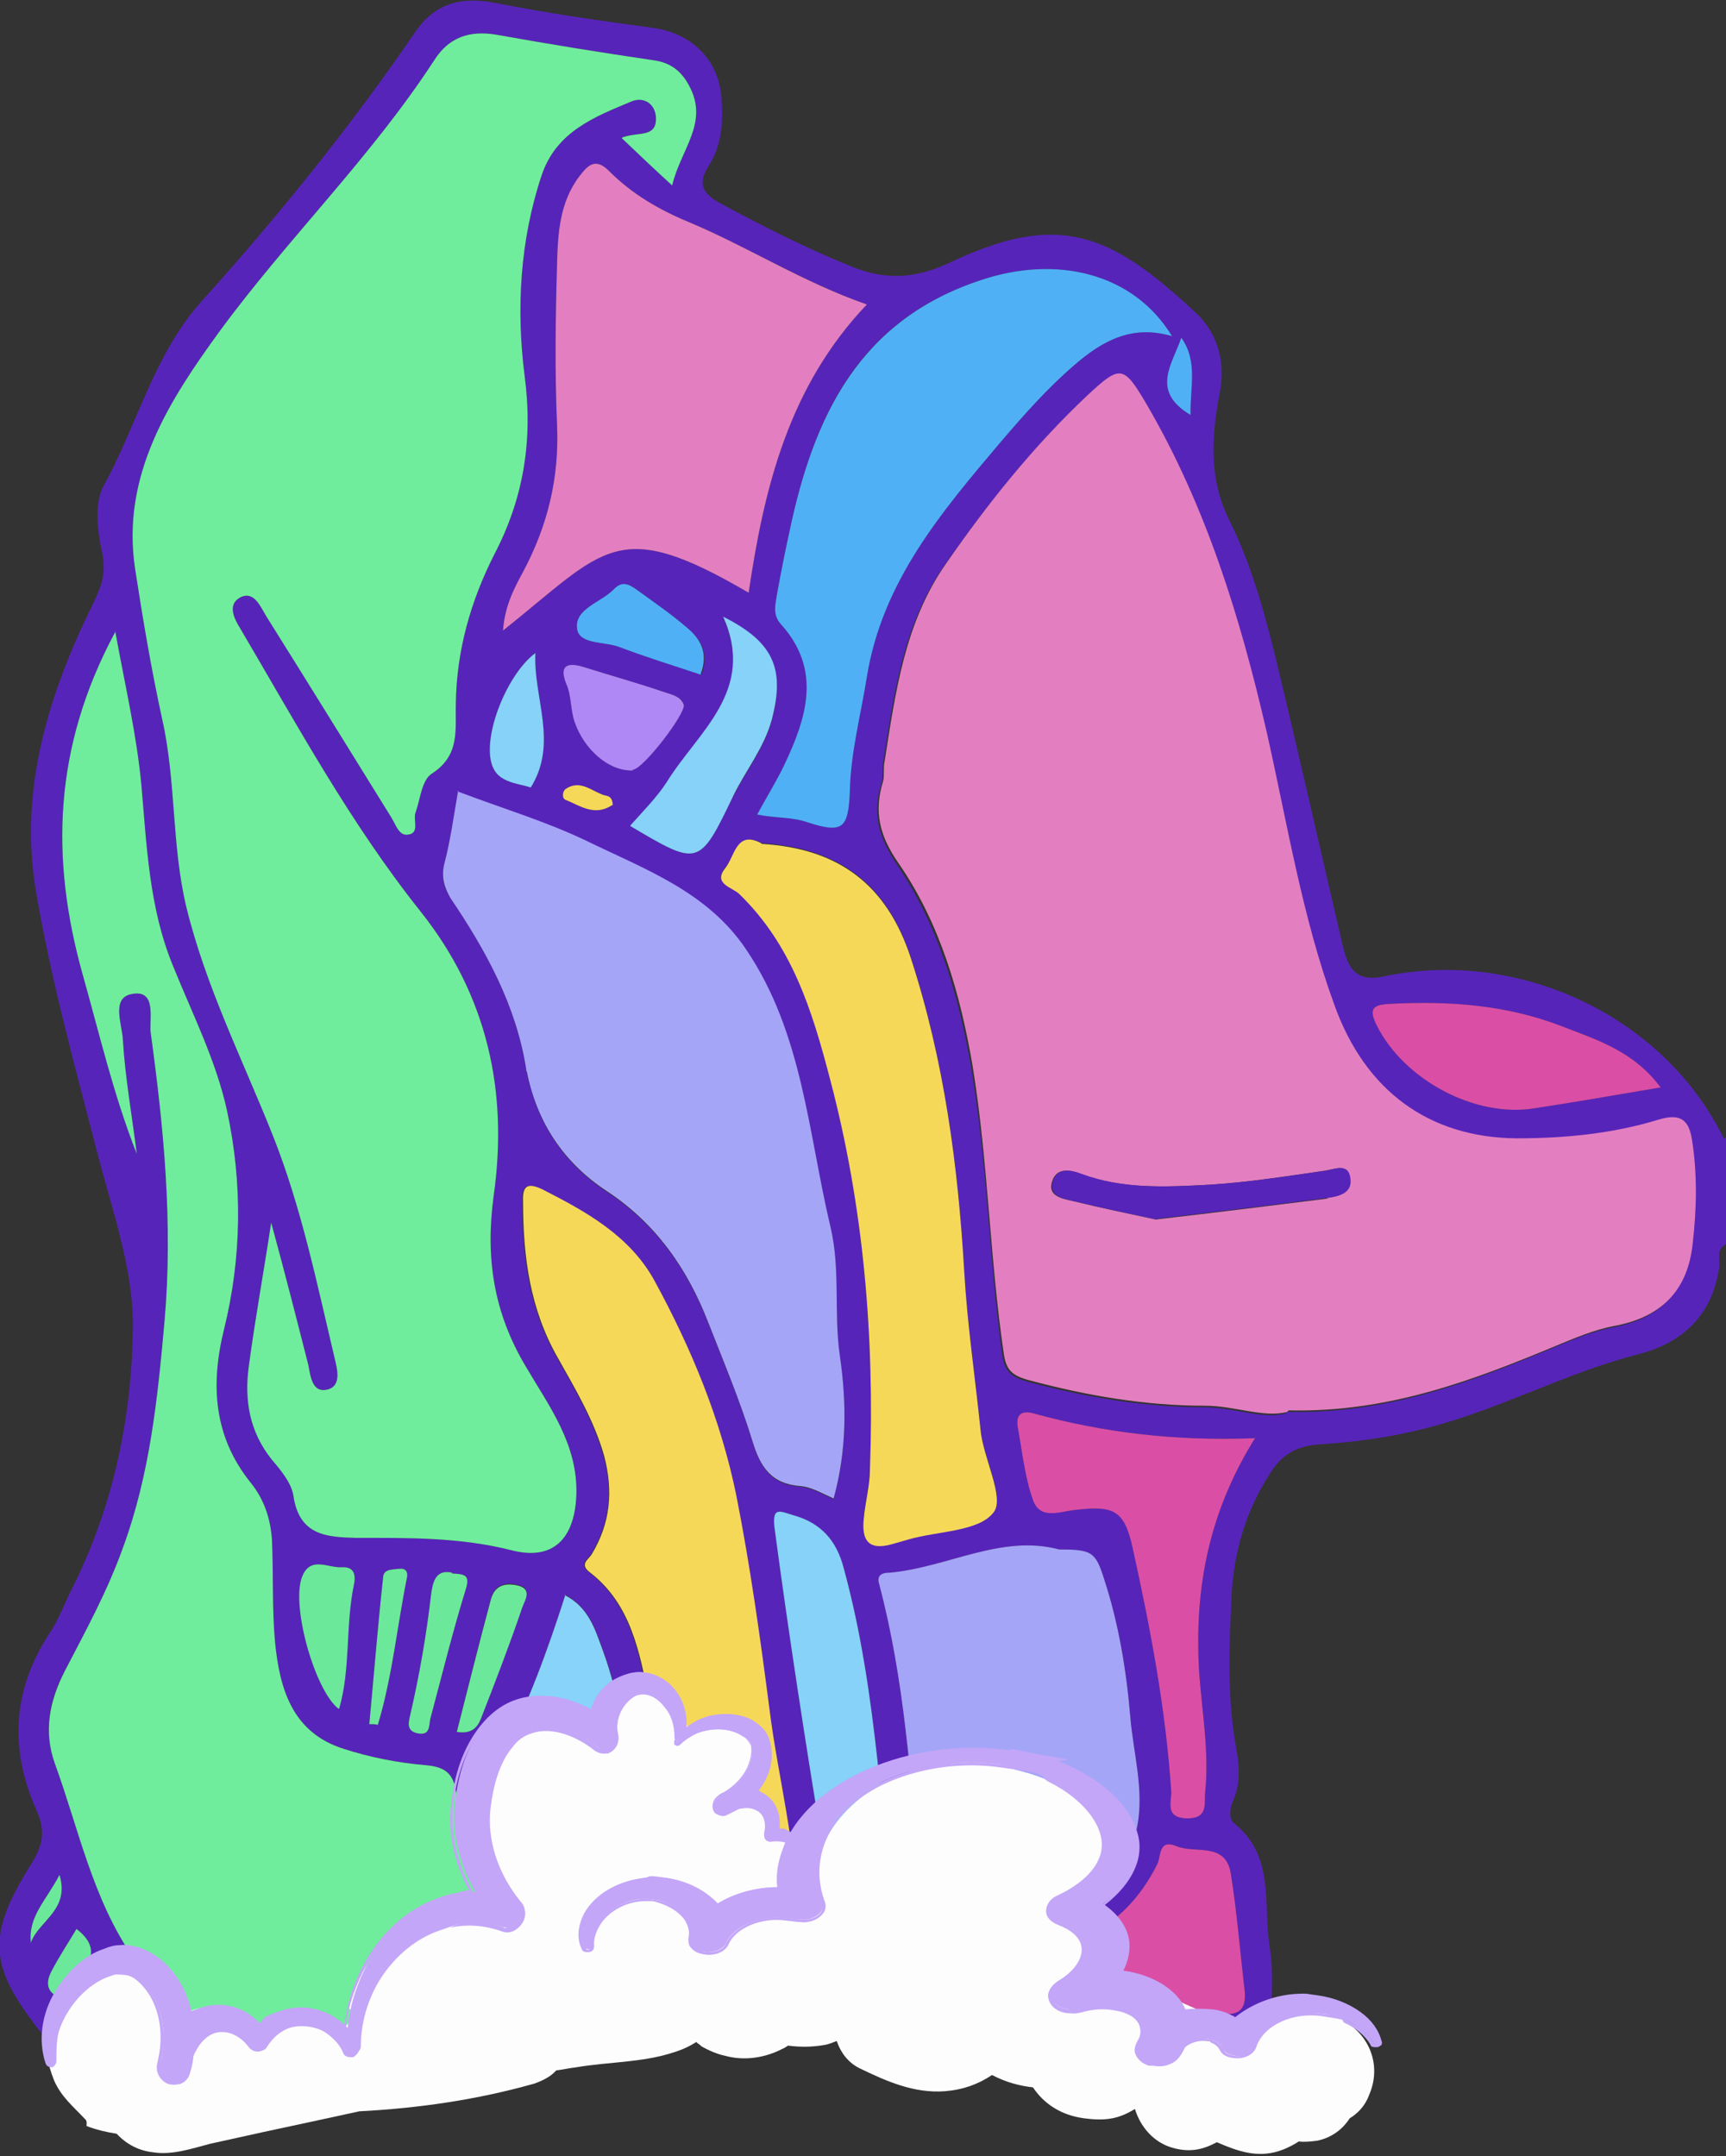
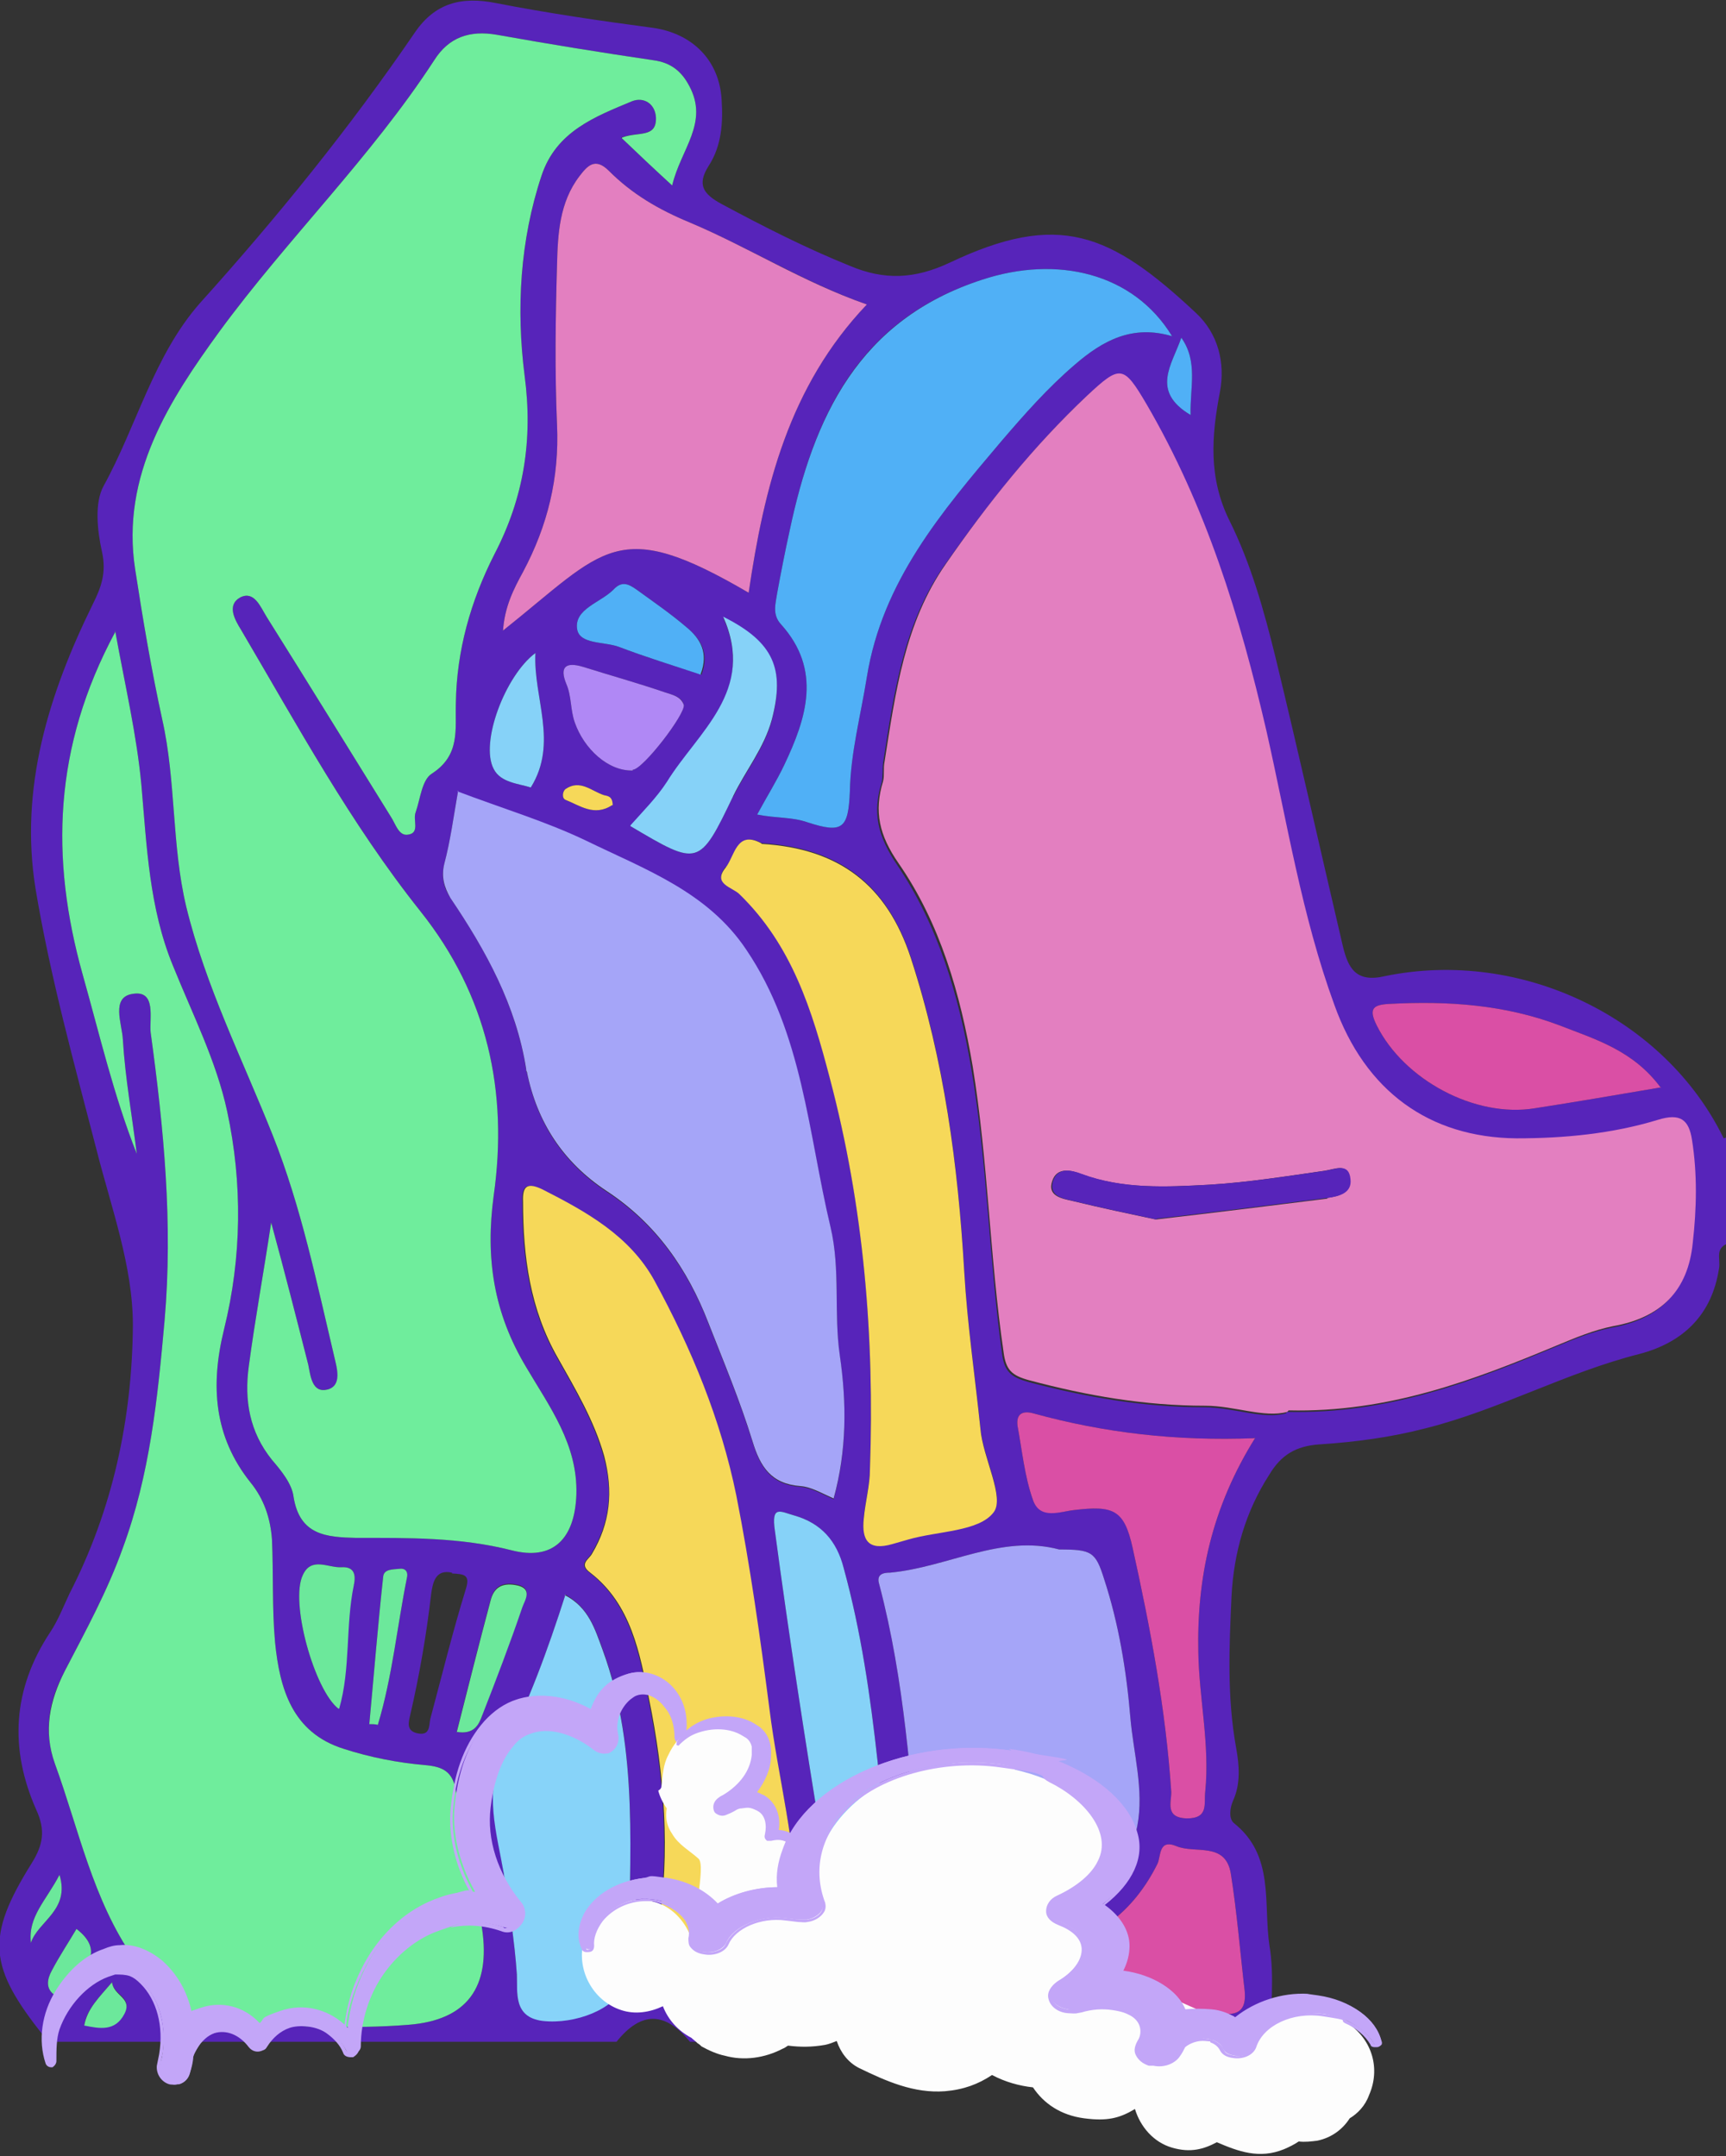
<svg xmlns="http://www.w3.org/2000/svg" xmlns:xlink="http://www.w3.org/1999/xlink" id="Layer_1" version="1.1" viewBox="0 0 223.4 279">
  <rect x="0" y="0" width="223.4" height="279" fill="#333333" stroke="none" />
  <defs>
    <style>
      .st0 {
        fill: #5724ba;
      }

      .st1 {
        fill: #e37fc0;
      }

      .st2 {
        fill: #da4fa5;
      }

      .st3 {
        fill: #b088f5;
      }

      .st4 {
        fill: #6ce89b;
      }

      .st5 {
        fill: #86d2f8;
      }

      .st6 {
        fill: #a5a5f8;
      }

      .st7 {
        fill: #6fed9c;
      }

      .st8 {
        fill: #50b0f6;
      }

      .st9 {
        fill: #f6d859;
      }

      .st10 {
        fill: #c3a6f8;
      }

      .st11 {
        fill: #87d3f9;
      }

      .st12 {
        fill: #fdfdfd;
      }
    </style>
  </defs>
  <a xlink:href="http://www.instagram.com/skeir.art" />
  <g>
    <g id="g2796">
      <g id="g2794">
        <path id="path6464" class="st0" d="M223.4,147.2c0,4.6,0,9.2,0,13.8-1.4.7-.7,2-.9,3.1-.9,6-4.6,9.6-10.3,11.1-9.5,2.4-18.1,7.2-27.6,9.6-4.6,1.2-9.2,1.8-13.8,2.1-3.1.2-5,1.4-6.5,3.9-3.1,4.8-4.6,10.1-4.9,15.7-.3,6.6-.6,13.1.6,19.7.4,2.2.6,4.6-.4,6.8-.4.9-.6,2.3.1,2.9,5.3,4.2,3.8,10.4,4.6,15.8.7,4.1.1,8.3.2,12.5h-30.3c.3-3.4-.6-6.8.8-10.1-1.1-.4-1.8,0-2.1.6-5.6,9.3-14.6,8.6-23.2,7.3-3.8-.6-6.6-.6-9.2,2.2h-11.2c-3.2-3.9-6.3-4-9.5,0H6.2c-.2-.2-.3-.5-.5-.7-7.2-9-7.6-12.8-1.6-22.4,1.5-2.4,1.8-4.3.6-6.9-3.5-7.9-3.1-15.6,1.8-23,1-1.5,1.7-3.3,2.5-5,5.6-10.9,8.1-22.6,8.2-34.7,0-7.7-2.8-15.2-4.7-22.7-2.9-11.2-6-22.4-7.9-33.8-2.1-13,1.7-25.2,7.4-36.8,1.1-2.2,1.8-4.1,1.2-6.8-.6-2.7-1-6.3.2-8.5,4.3-7.8,6.5-16.9,12.5-23.7,10-11.1,19.4-22.7,27.8-35,2.6-3.8,6-4.7,10.5-3.8,6.7,1.3,13.5,2.3,20.3,3.2,5,.7,8.6,4.1,8.9,9.3.2,3,0,6-1.7,8.6-1.5,2.4-.7,3.6,1.7,4.9,5.4,2.9,10.9,5.7,16.6,8,4.5,1.9,8.4,1.7,12.9-.4,14.1-6.7,20.8-3.9,31.9,6.5,2.9,2.7,3.8,6.5,3.1,10.2-1.1,5.7-1.5,11.1,1.2,16.6,2.8,5.6,4.5,11.7,6,17.8,3,12.4,5.8,24.9,8.7,37.3.7,2.9,1.7,4.8,5.5,3.9,17.6-3.6,36.2,5.4,43.8,21h0ZM166.6,182.7c13,.3,23.9-3.9,34.7-8.4,2.4-1,4.8-2,7.3-2.5,6.2-1.1,9.7-4.6,10.3-10.8.4-4.4.6-8.9-.1-13.3-.4-2.5-1.5-3.5-4.4-2.6-5.9,1.8-12.1,2.5-18.3,2.4-11.3-.1-19.6-6.2-23.6-17.3-4.1-11.5-6.1-23.6-8.8-35.5-3.3-14.7-7.8-29.1-15.5-42.2-2.9-5-3.4-5.1-7.7-1.1-6.9,6.5-12.8,14-18.3,21.8-5.3,7.6-6.5,16.6-7.9,25.5-.1.8,0,1.8-.2,2.6-1.2,3.9-.5,6.9,2,10.6,5.3,7.8,8,16.9,9.6,26.3,2.1,12.3,2.3,24.7,4,37,.3,2.3,1.2,3,3.3,3.6,7.5,2,15.1,3.3,22.8,3.3,3.9,0,7.6,1.6,10.6.8h0ZM80.5,17.9c2.3,2.2,4.1,3.9,6.5,6.1,1.1-4.7,4.8-8.1,2.2-12.9-1-1.9-2.4-3-4.6-3.3-6.8-1-13.6-2.1-20.3-3.3-3.5-.6-6.2.3-8.1,3.3-8.2,12.6-19,23.1-27.8,35.1-6.4,8.8-12.8,18.6-10.9,30.8,1,6.5,2.1,13,3.5,19.4,1.8,8,1.2,16.2,3.1,24.2,2.5,10.3,7.3,19.8,11.2,29.6,3.7,9.3,5.7,19.1,8,28.8.3,1.3,1.1,3.6-.9,4.1-2,.5-2.2-1.7-2.5-3.2-1.5-5.9-3-11.8-4.8-18.4-1,6.6-2.1,12.6-2.9,18.6-.6,4.4.1,8.5,3,12.1,1.2,1.4,2.6,3.1,2.8,4.8.8,5,4.3,5.2,8.1,5.3,6.7,0,13.4-.1,20.1,1.6,5.4,1.4,8.2-1.5,8.4-7.2.2-6.5-3.5-11.4-6.5-16.5-4.2-7-5.3-14.1-4.2-22.2,1.9-13.4-.8-25.9-9.5-36.8-9-11.3-15.9-24-23.2-36.4-.8-1.3-1.9-3.2-.1-4.2,1.8-.9,2.6,1.2,3.4,2.5,5.4,8.6,10.7,17.2,16.1,25.9.6.9,1,2.5,2.2,2.3,1.6-.2.6-1.9,1-2.9.6-1.7.8-4.2,2.1-5,3.7-2.4,3-5.7,3.1-9.1.1-6.8,1.9-13.2,5-19.3,3.8-7.3,5-14.8,3.9-23.1-1.1-8.6-.6-17.4,2.2-25.9,1.9-5.7,6.9-7.6,11.7-9.6,1.5-.6,3,.3,3.1,2.1.1,2.7-2.4,1.8-4.5,2.6h0ZM14.9,81.8c-8,14.9-8.4,29.3-4.2,44.3,2.2,7.8,4,15.6,7,23.2-.6-4.9-1.5-9.8-1.8-14.8-.1-2-1.6-5.5,1.3-5.9,3.1-.5,2.1,3.3,2.3,5,1.7,12.4,2.9,24.7,1.8,37.3-.9,10.1-1.9,19.9-5.4,29.4-2,5.6-4.8,10.7-7.5,15.9-2.1,3.9-2.8,7.8-1.3,12,3.1,8.5,4.9,17.6,10.2,25.2,3.3,4.7,7.2,8.3,13.2,8.5,7.5.2,15,.7,22.4.1,7.6-.6,10.6-4.9,9.5-12.4-.9-6-2.3-11.9-3.4-17.9-.4-2.4-1.6-3.1-4-3.3-3.5-.3-7.1-1-10.5-2.1-6.7-2.1-8.3-7.8-8.9-13.8-.4-4.4-.2-8.9-.4-13.3-.2-2.7-1-5.2-2.8-7.4-4.7-5.9-5.2-12.5-3.4-19.8,2.3-9.3,2.4-18.9.4-28.2-1.4-6.5-4.5-12.6-7-18.8-3.1-7.5-3.4-15.5-4.1-23.4-.6-6.5-2.1-12.8-3.4-20h0ZM59.3,102.3c-.6,3.4-1,6.5-1.8,9.5-.4,1.7-.1,3,.8,4.4,4.6,6.8,8.5,13.9,9.8,22.2,0,.1,0,.3.1.4,1.3,6.5,4.7,11.7,10.3,15.4,6.4,4.2,10.5,10.1,13.2,17.1,2,5.1,4.1,10.1,5.7,15.3,1,3.3,2.4,5.5,6.2,5.8,1.4.1,2.7.9,4.3,1.6,1.7-6.2,1.7-12.3.8-18.5-.8-5.5.1-11.1-1.2-16.6-2.9-12.2-3.6-25-10.9-35.9-5-7.5-13.1-10.4-20.7-14.1-5.2-2.5-10.9-4.2-16.7-6.4h0ZM103.1,247.7c0-9-2.4-17.7-3.6-26.5-1.2-9.3-2.5-18.6-4.3-27.7-2-9.8-5.8-19-10.6-27.8-3.2-5.8-8.8-8.9-14.5-11.8-1.9-.9-2.6-.5-2.5,1.6,0,7.1.9,13.9,4.5,20.2,2.3,4.1,4.7,8.1,6,12.7,1.3,4.6.8,8.7-1.6,12.7-.4.7-1.7,1.3-.2,2.4,5.3,4.1,6.4,10.4,7.6,16.3,2,9.8,2.8,19.8,1.2,29.9-.4,2.8-1.1,6,2.6,8.3,4,2.5,8.1,3.8,12.1,1.5,3.2-1.8,3.4-5.6,3.4-9.1v-2.6h0ZM65.1,81.6c13.3-10.6,14.7-14.9,31.8-4.9,2-13.6,5.2-26.7,15.3-37.3-8.2-2.9-15.3-7.4-22.9-10.6-4.1-1.7-7.5-3.7-10.5-6.7-1.8-1.8-2.8-.6-3.8.7-2.6,3.4-2.8,7.5-2.9,11.4-.2,6.9-.3,13.8,0,20.8.3,6.8-1.2,13-4.4,19-1.2,2.2-2.4,4.5-2.6,7.7h0ZM137.1,200.5c-7.5-2-14.4,2.3-21.9,3-.9,0-1.8.2-1.4,1.5,3.3,12.5,4.1,25.3,5.2,38.1.4,4.2,3.1,4.8,5.9,5.8,8.9,3.1,20.5-3.4,22.3-12.6.9-4.7-.5-9.4-.9-14.1-.5-6-1.5-12.1-3.4-17.9-1.1-3.5-1.6-3.8-5.8-3.8h0ZM93.9,112.2c-1.7,2.1.9,2.5,1.8,3.4,6.8,6.6,9.4,15,11.7,23.8,4.4,16.6,5.8,33.5,5.2,50.6,0,2.1-.6,4.2-.8,6.4-.3,2.8.6,4.2,3.7,3.3.7-.2,1.4-.4,2.1-.6,3.8-1.1,9.1-1,11-3.5,1.5-1.9-1.4-7.1-1.7-10.8-.7-6.8-1.7-13.5-2.1-20.4-.8-13.7-2.6-27.3-6.9-40.5-3.1-9.5-9.3-14.2-19.3-14.8-3.2-1.7-3.4,1.7-4.6,3.1h0ZM98,105.4c2.5.5,4.5.3,6.5,1,4.6,1.5,5.3.8,5.5-4,.1-5,1.4-9.8,2.2-14.8,2-12.4,9.7-21.4,17.4-30.5,3-3.5,6-6.9,9.5-9.9,3.7-3.2,7.5-5.2,12.6-3.7-5-8.2-14.9-10.5-24.6-7.3-16.1,5.2-21.8,17.8-24.9,32.5-.6,2.7-1.1,5.3-1.6,8-.2,1.4-.7,2.8.5,4.1,5.3,5.9,3.3,12.1.4,18.2-1,2.1-2.2,4-3.5,6.4h0ZM73.2,206.3c-2.3,7.2-4.8,14-8.1,20.5-2.5,5.1-.7,10.4.1,15.6.7,4.4,1.4,8.7,1.7,13.1.1,2.3-.5,5.5,3.3,5.9,4.3.5,9.4-1.6,10.4-4.4.4-1.1.8-2.2.8-3.3,0-13.5,1.4-27.2-3.4-40.3-1-2.7-1.8-5.4-4.9-7.1h0ZM162.4,186.1c-10.2.4-19.5-.7-28.6-3.2-1.4-.4-2.3,0-2.1,1.6.6,3.2.9,6.5,2,9.6.9,2.5,3.5,1.5,5.3,1.3,5.2-.6,6.5-.1,7.6,4.9,2.3,10.4,4.3,20.9,5,31.6,0,1.4-.8,3.3,2,3.4,2.9,0,2.2-1.9,2.4-3.5.6-6.1-.8-12-.9-18-.2-9.6,1.7-18.7,7.4-27.8h0ZM116.3,252.8c-2.3-16.5-2.6-33.5-7.1-49.9-1-3.5-2.9-5.8-6.4-6.8-1.8-.5-3-1.4-2.5,2,1.8,13.5,3.9,27,6.1,40.5.8,4.7,2,9.5.4,14.4-.4,1.2-1,3.2,1,4.1,2.5,1.2,5.4,1.5,7.9,1,1.3-.2,0-3.4.7-5.4h0ZM144.9,260.6c4.4-.9,8.9-.5,13.3,0,2.4.2,3.1-.8,2.9-3-.6-5.1-1-10.2-1.8-15.2-.7-4.1-4.6-2.5-7-3.5-2.4-1-2,1.3-2.5,2.3-1.5,3-3.5,5.6-6.2,7.6-.7.5-1.4,1-2.1,1.5-2.9,2.4-3.7,5.8-2.7,8.9.9,2.8,4.1.6,6.1,1.4h0ZM215,140.8c-3.6-4.9-8.5-6.3-13.1-8.1-7.1-2.7-14.5-3.2-22-2.8-2.2.1-2.8.6-1.7,2.8,3.5,7,12.7,12,20.5,10.7,5.2-.8,10.4-1.7,16.3-2.7h0ZM94.9,103.1c1.6-3.3,4-6.2,5-9.9,1.7-6.5.3-10-6.3-13.3,4.3,9.6-3.3,14.9-7.3,21.4-1.3,2.1-3.1,3.8-4.7,5.6,8.8,5.2,8.9,5.3,13.3-3.9h0ZM81.9,99.6c1.3,0,6.9-7.3,6.6-8.4-.3-1.1-1.5-1.3-2.4-1.6-3.5-1.2-7.1-2.2-10.6-3.3-2.3-.7-3.1,0-2.2,2.2.7,1.6.5,3.3,1.1,5,1.2,3.4,4.3,6.3,7.5,6.2h0ZM88.9,81.2c-2.1-1.8-4.3-3.3-6.5-4.9-1-.7-1.9-1.2-3,0-1.7,1.7-5.1,2.5-4.7,5.1.3,2,3.5,1.6,5.4,2.3,3.4,1.3,7,2.4,10.7,3.6,1-2.7,0-4.5-1.8-6ZM45.8,205.1c.3-1.4,0-2.4-1.6-2.3-1.7.1-3.9-1.4-5,1-1.7,3.5,1.5,14.9,4.6,17.3,1.5-5.2.8-10.7,1.9-16h0ZM68.7,101.9c3.6-5.8.3-11.6.6-17.4-3.9,2.9-7.2,11.6-5.4,15,.9,1.8,3.3,1.9,4.8,2.4h0ZM62.4,221.9c1.8-4.6,3.6-9.3,5.2-14,.3-.9,1.5-2.5-.9-2.9-1.8-.3-2.8.4-3.2,2-1.5,5.6-2.9,11.2-4.4,17.1,2.3.4,2.9-1,3.3-2.1h0ZM58.5,203.5c-2.2-.5-2.5,1.4-2.7,2.8-.6,5.2-1.5,10.4-2.7,15.6-.2.9-.6,2.1,1,2.4s1.4-1,1.6-1.9c1.5-5.6,2.9-11.3,4.6-16.8.6-1.9-.3-1.9-1.8-2h0ZM52.7,204c.1-.7-.3-1.1-1-1-.8.1-2,0-2.1,1-.7,6.4-1.2,12.7-1.8,19.1.4,0,.8,0,1.1.1,1.9-6.3,2.5-12.8,3.8-19.2ZM123.5,252.7c-2.5-1.2-3.1-.8-3.2,2,0,3.4,1,4.1,3.9,2.6,1.5-.8,3.1-1.4,4.4-3.3-1.9-.5-3.7-.7-5.2-1.4h0ZM9.9,249.6c-1,1.7-2.2,3.5-3.2,5.4-.6,1.1-.8,2.3.3,3.1,1.6,1.1,1.8-.7,2.4-1.4,1.9-2.2,4-4.4.5-7.1h0ZM152.9,43.7c-1.2,3.5-4,6.9,1.2,10-.1-3.5,1-6.9-1.2-10ZM14.5,256.5c-1.7,2-3.2,3.4-3.6,5.5,2,.4,4,.8,5.2-1.5,1.1-2.1-1.4-2.3-1.6-4h0ZM78.2,102.9c-1.6-.5-3.1-2.1-5-.8-.4.3-.5,1.2,0,1.4,1.8.7,3.7,2.2,6,.7,0-1.2-.7-1.2-1.1-1.3h0ZM7.7,242.6c-1.7,3.3-4.1,5.4-3.7,8.8.9-2.8,5.1-4.2,3.7-8.8Z" />
        <path id="path6466" class="st1" d="M166.6,182.7c-3,.8-6.8-.8-10.6-.8-7.8,0-15.3-1.3-22.8-3.3-2.2-.6-3-1.3-3.3-3.6-1.8-12.3-2-24.7-4-37-1.6-9.4-4.2-18.5-9.6-26.3-2.5-3.6-3.2-6.7-2-10.6.2-.8,0-1.7.2-2.6,1.4-8.9,2.6-17.9,7.9-25.5,5.4-7.8,11.3-15.2,18.3-21.8,4.3-4,4.7-4,7.7,1.1,7.7,13.2,12.1,27.5,15.5,42.2,2.7,11.9,4.6,24,8.8,35.5,4,11.2,12.3,17.2,23.6,17.3,6.2,0,12.4-.6,18.3-2.4,2.9-.9,4,0,4.4,2.6.7,4.4.6,8.9.1,13.3-.6,6.2-4.1,9.7-10.3,10.8-2.5.5-4.9,1.5-7.3,2.5-10.8,4.5-21.8,8.7-34.7,8.4h0ZM171.8,155c1.4-.2,3.1-.6,2.9-2.4-.2-2.2-1.9-1.3-3.3-1.1-4.9.7-9.9,1.5-14.9,1.8-5.6.3-11.2.6-16.6-1.4-1.3-.5-3.1-.9-3.7.9-.7,2,1.3,2.3,2.6,2.6,3.7.9,7.5,1.7,10.8,2.4,7.8-.9,15-1.8,22.2-2.7h0Z" />
        <path id="path6468" class="st7" d="M80.5,17.9c2.3,2.2,4.1,3.9,6.5,6.1,1.1-4.7,4.8-8.1,2.2-12.9-1-1.9-2.4-3-4.6-3.3-6.8-1-13.6-2.1-20.3-3.3-3.5-.6-6.2.3-8.1,3.3-8.2,12.6-19,23.1-27.8,35.1-6.4,8.8-12.8,18.6-10.9,30.8,1,6.5,2.1,13,3.5,19.4,1.8,8,1.2,16.2,3.1,24.2,2.5,10.3,7.3,19.8,11.2,29.6,3.7,9.3,5.7,19.1,8,28.8.3,1.3,1,3.6-.9,4.1-2,.5-2.2-1.7-2.5-3.2-1.5-5.9-3-11.8-4.8-18.4-1,6.6-2.1,12.6-2.9,18.6-.6,4.4.1,8.5,3,12.1,1.2,1.4,2.6,3.1,2.8,4.8.8,5,4.3,5.2,8.1,5.3,6.7,0,13.4-.1,20.1,1.6,5.4,1.4,8.2-1.5,8.4-7.2.2-6.5-3.5-11.4-6.5-16.5-4.2-7-5.3-14.1-4.2-22.2,1.9-13.4-.8-25.9-9.5-36.8-9-11.3-15.9-24-23.2-36.4-.8-1.3-1.9-3.2-.1-4.2,1.8-.9,2.6,1.2,3.4,2.5,5.4,8.6,10.7,17.2,16.1,25.9.6.9,1,2.5,2.2,2.3,1.6-.2.6-1.9,1-2.9.6-1.7.8-4.2,2.1-5,3.7-2.4,3-5.7,3.1-9.1.1-6.8,1.9-13.2,5-19.3,3.8-7.3,5-14.8,3.9-23.1-1.1-8.6-.6-17.5,2.2-25.9,1.9-5.7,6.9-7.6,11.7-9.6,1.5-.6,3,.3,3.1,2.1.1,2.7-2.3,1.8-4.4,2.6h0Z" />
        <path id="path6470" class="st7" d="M14.9,81.8c-8,14.9-8.4,29.3-4.2,44.3,2.2,7.8,4,15.6,7,23.2-.6-4.9-1.5-9.8-1.8-14.8-.1-2-1.6-5.5,1.3-5.9,3.1-.5,2.1,3.3,2.3,5,1.7,12.4,2.9,24.7,1.8,37.3-.9,10.1-1.9,19.9-5.4,29.4-2,5.6-4.8,10.7-7.5,15.9-2,3.9-2.8,7.8-1.3,12,3.1,8.5,4.9,17.6,10.2,25.2,3.3,4.7,7.2,8.3,13.2,8.5,7.5.2,15,.7,22.4.1,7.6-.6,10.6-4.9,9.5-12.4-.9-6-2.3-11.9-3.4-17.9-.4-2.4-1.6-3.1-4-3.3-3.5-.3-7.1-1-10.5-2.1-6.7-2.1-8.3-7.8-8.9-13.8-.4-4.4-.2-8.9-.4-13.3-.2-2.7-1-5.2-2.8-7.4-4.7-5.9-5.2-12.5-3.4-19.8,2.3-9.3,2.4-18.9.4-28.2-1.4-6.5-4.5-12.6-7-18.8-3.1-7.5-3.4-15.5-4.1-23.4-.6-6.5-2.1-12.8-3.4-20h0Z" />
        <path id="path6472" class="st6" d="M59.3,102.3c-.6,3.4-1,6.5-1.8,9.5-.4,1.7,0,3,.8,4.4,4.6,6.8,8.5,13.9,9.8,22.1,0,.1,0,.3.1.4,1.3,6.5,4.7,11.7,10.3,15.4,6.4,4.2,10.5,10.1,13.2,17.1,2,5.1,4.1,10.1,5.7,15.3,1,3.3,2.4,5.5,6.2,5.8,1.4.1,2.7.9,4.3,1.6,1.7-6.2,1.7-12.3.8-18.5-.8-5.5.1-11.1-1.2-16.6-2.9-12.2-3.6-25.1-10.9-35.9-5-7.5-13.1-10.4-20.7-14.1-5.2-2.5-10.9-4.2-16.7-6.4h0Z" />
        <path id="path6474" class="st9" d="M103.1,247.7c0-9-2.4-17.7-3.5-26.5-1.2-9.3-2.5-18.6-4.3-27.7-2-9.8-5.8-19-10.6-27.8-3.2-5.8-8.8-8.9-14.5-11.8-1.9-.9-2.6-.5-2.5,1.6,0,7.1.9,13.9,4.5,20.2,2.3,4.1,4.7,8.1,6,12.7,1.2,4.6.8,8.7-1.6,12.7-.4.7-1.7,1.3-.2,2.4,5.3,4.1,6.4,10.4,7.6,16.3,2,9.8,2.8,19.8,1.2,29.9-.4,2.8-1.1,6,2.6,8.3,4,2.5,8.1,3.8,12.1,1.5,3.2-1.8,3.4-5.6,3.4-9.1,0-.9,0-1.7,0-2.6h0Z" />
        <path id="path6476" class="st1" d="M65.1,81.6c13.3-10.6,14.7-14.9,31.8-4.9,2-13.6,5.2-26.7,15.3-37.3-8.3-2.9-15.3-7.4-22.9-10.6-4.1-1.7-7.5-3.7-10.5-6.7-1.8-1.8-2.8-.6-3.8.7-2.6,3.4-2.8,7.5-2.9,11.4-.2,6.9-.3,13.8,0,20.8.3,6.8-1.2,13-4.4,19-1.2,2.2-2.4,4.5-2.6,7.7h0Z" />
        <path id="path6478" class="st6" d="M137.1,200.5c-7.5-2-14.4,2.3-21.9,3-.9,0-1.8.2-1.4,1.5,3.3,12.5,4.1,25.3,5.2,38.1.4,4.2,3.1,4.8,5.9,5.8,8.9,3.1,20.5-3.4,22.3-12.6.9-4.7-.5-9.4-.9-14.1-.5-6-1.5-12.1-3.4-17.9-1.1-3.5-1.6-3.8-5.8-3.8h0Z" />
        <path id="path6480" class="st9" d="M98.5,109.1c-3.2-1.7-3.4,1.7-4.6,3.2-1.7,2.1.9,2.5,1.8,3.4,6.8,6.6,9.4,15,11.7,23.8,4.4,16.6,5.8,33.5,5.2,50.6,0,2.1-.6,4.2-.8,6.4-.3,2.8.6,4.2,3.7,3.3.7-.2,1.4-.4,2.1-.6,3.8-1.1,9.1-1,11-3.5,1.5-1.9-1.4-7.1-1.7-10.8-.7-6.8-1.7-13.5-2.1-20.4-.8-13.7-2.6-27.3-6.9-40.5-3.1-9.5-9.3-14.2-19.3-14.8h0Z" />
        <path id="path6482" class="st8" d="M98,105.4c2.5.5,4.5.3,6.5,1,4.6,1.5,5.3.8,5.5-4,.1-5,1.4-9.8,2.2-14.8,2-12.4,9.7-21.4,17.4-30.5,3-3.5,6-6.9,9.5-9.9,3.7-3.2,7.5-5.2,12.6-3.7-5-8.2-14.9-10.5-24.6-7.3-16,5.2-21.8,17.8-24.9,32.5-.6,2.7-1.1,5.3-1.6,8-.2,1.4-.7,2.8.5,4.1,5.3,5.9,3.3,12.1.4,18.2-1,2.1-2.2,4-3.5,6.4h0Z" />
        <path id="path6484" class="st11" d="M73.2,206.3c-2.3,7.2-4.8,14-8.1,20.5-2.5,5.1-.8,10.4.1,15.6.7,4.4,1.4,8.7,1.7,13.1.1,2.3-.5,5.5,3.3,6,4.3.5,9.4-1.6,10.4-4.4.4-1.1.8-2.2.8-3.3,0-13.5,1.4-27.2-3.4-40.3-1-2.7-1.8-5.5-4.9-7.1h0Z" />
        <path id="path6486" class="st2" d="M162.4,186.1c-10.2.4-19.5-.7-28.6-3.2-1.4-.4-2.3,0-2.1,1.6.6,3.2.9,6.5,2,9.6.9,2.6,3.5,1.5,5.3,1.3,5.1-.6,6.5-.1,7.6,4.9,2.3,10.4,4.3,20.9,5,31.6,0,1.4-.8,3.3,2,3.4,2.9,0,2.2-1.9,2.4-3.5.6-6.1-.8-12-.9-18-.2-9.6,1.7-18.7,7.4-27.8h0Z" />
        <path id="path6488" class="st5" d="M116.3,252.8c-2.3-16.5-2.6-33.5-7.1-49.9-.9-3.5-2.9-5.8-6.4-6.8-1.8-.5-3-1.4-2.5,2,1.8,13.5,3.9,27,6.1,40.5.8,4.7,2,9.5.4,14.4-.4,1.2-1,3.2,1,4.1,2.5,1.2,5.4,1.5,7.9,1,1.3-.2,0-3.4.7-5.4h0Z" />
        <path id="path6490" class="st2" d="M144.9,260.6c4.4-.9,8.9-.5,13.3,0,2.4.2,3.1-.8,2.9-3-.6-5.1-1-10.2-1.8-15.2-.7-4.1-4.6-2.5-7-3.5-2.4-1-2,1.3-2.5,2.3-1.5,3-3.5,5.6-6.2,7.6-.7.5-1.4,1-2.1,1.5-2.9,2.4-3.7,5.8-2.7,8.9.9,2.8,4.1.6,6.1,1.4h0Z" />
        <path id="path6492" class="st2" d="M215,140.8c-3.6-4.9-8.5-6.3-13.1-8.1-7.1-2.7-14.5-3.2-22-2.8-2.2.1-2.8.6-1.7,2.8,3.5,7,12.7,12,20.5,10.7,5.2-.8,10.4-1.7,16.3-2.7h0Z" />
        <path id="path6494" class="st5" d="M81.6,106.9c8.8,5.2,8.9,5.3,13.3-3.9,1.6-3.3,4-6.2,5-9.9,1.7-6.5.3-10-6.3-13.3,4.3,9.6-3.3,14.9-7.3,21.4-1.3,2-3.1,3.8-4.7,5.6h0Z" />
        <path id="path6496" class="st3" d="M81.9,99.6c1.3,0,6.9-7.3,6.6-8.4-.4-1.1-1.5-1.3-2.4-1.6-3.5-1.2-7.1-2.2-10.6-3.3-2.3-.7-3.1,0-2.2,2.2.7,1.6.5,3.3,1.1,5,1.2,3.4,4.3,6.3,7.5,6.2h0Z" />
        <path id="path6498" class="st8" d="M90.7,87.2c1-2.7,0-4.5-1.8-6-2.1-1.8-4.3-3.3-6.5-4.9-1-.7-1.9-1.2-3,0-1.7,1.7-5.1,2.5-4.7,5.1.3,2,3.5,1.6,5.4,2.3,3.4,1.3,7,2.4,10.6,3.6Z" />
        <path id="path6500" class="st4" d="M43.9,221.1c1.5-5.2.8-10.7,1.9-16,.3-1.4,0-2.4-1.6-2.3-1.7.1-3.9-1.4-5,1-1.7,3.5,1.5,14.9,4.6,17.3h0Z" />
        <path id="path6502" class="st5" d="M68.7,101.9c3.6-5.8.3-11.6.6-17.4-3.9,2.9-7.2,11.6-5.4,15,.9,1.8,3.3,1.9,4.8,2.4h0Z" />
        <path id="path6504" class="st4" d="M59.1,224.1c2.3.4,2.9-1,3.3-2.1,1.8-4.6,3.6-9.3,5.2-14,.3-.9,1.5-2.5-.9-2.9-1.8-.3-2.8.4-3.2,2-1.5,5.6-2.9,11.2-4.4,17.1h0Z" />
-         <path id="path6506" class="st4" d="M58.5,203.5c-2.2-.5-2.5,1.4-2.7,2.8-.6,5.2-1.5,10.4-2.7,15.6-.2.9-.6,2.1,1,2.4s1.4-1,1.6-1.9c1.5-5.6,2.9-11.3,4.6-16.8.6-1.9-.3-1.9-1.8-2h0Z" />
        <path id="path6508" class="st4" d="M48.9,223.2c1.9-6.3,2.5-12.8,3.8-19.2.1-.7-.3-1.1-1-1-.8.1-2,0-2.1,1-.7,6.4-1.2,12.7-1.8,19.1.4,0,.8,0,1.1.1Z" />
        <path id="path6510" class="st9" d="M128.6,254.1c-1.9-.5-3.7-.7-5.2-1.4-2.5-1.2-3.1-.8-3.2,2,0,3.4,1,4.1,3.9,2.6,1.5-.8,3.1-1.4,4.4-3.3h0Z" />
        <path id="path6512" class="st4" d="M9.9,249.6c-1,1.7-2.2,3.5-3.2,5.4-.6,1.1-.8,2.3.3,3.1,1.6,1.1,1.8-.7,2.4-1.4,1.9-2.2,4-4.4.5-7.1h0Z" />
        <path id="path6514" class="st8" d="M154.1,53.7c-.1-3.5,1-6.9-1.2-10-1.2,3.5-4,6.9,1.2,10Z" />
        <path id="path6516" class="st4" d="M14.5,256.5c-1.7,2-3.2,3.4-3.6,5.6,2,.4,4,.8,5.2-1.5,1.1-2.1-1.4-2.3-1.6-4.1h0Z" />
        <path id="path6518" class="st9" d="M79.3,104.2c0-1.2-.7-1.2-1.1-1.3-1.6-.5-3.1-2.1-5-.8-.4.3-.5,1.2,0,1.4,1.8.7,3.7,2.2,6,.7h0Z" />
        <path id="path6520" class="st4" d="M4,251.4c.9-2.8,5.1-4.2,3.7-8.8-1.7,3.3-4.1,5.4-3.7,8.8Z" />
        <path id="path6522" class="st0" d="M149.7,157.7c7.8-.9,15-1.8,22.2-2.7,1.4-.2,3.1-.6,2.9-2.4-.2-2.2-1.9-1.3-3.3-1.1-4.9.7-9.9,1.5-14.9,1.8-5.6.3-11.2.6-16.6-1.4-1.3-.5-3.1-.9-3.7.9-.6,2,1.3,2.3,2.6,2.6,3.7.9,7.5,1.7,10.8,2.4h0Z" />
      </g>
    </g>
    <g>
      <g id="cloudcover1">
-         <path id="path124" class="st12" d="M95,254.3c-.5-10.6-2.5-21.1-6.1-31.1-1.2-3.4-4.7-5.6-8.3-4.6-2.2.7-4.1,2.7-4.7,4.9-.5-.2-.9-.4-1.4-.6-3.4-1-6.6,0-9.5,1.8-3.2,1.9-3.8,5.9-2.2,9.1l.2.6c0,.1,0,.3,0,.6,0,.8,0,1.6,0,2.4,0,2.4.4,4.8,1.1,7.1l.7,1.9c-4.2.1-8.4.8-12.3,3.2-3.3,2.1-6.1,5.3-7.2,9.1,0,.4-.2.7-.2,1.1.3.2.5.6.3,1,0,.4-.2.9-.4,1.1-.3.5-1,.5-1.5.2-.3-.2-.5-.5-.8-.9s-.5-.3-.8-.3c-.3,0-.6-.3-.7-.7-.4,0-.8.1-1.2.2-.4.1-.8.3-1.2.3-.7.2-1.3.6-1.9.9l-.9.3c0,0-.7,0-.9,0h-.2s0,0-.2,0h0c-.1.3-.4.6-.9.6-.8,0-1.1-.8-.9-1.3-.9-.5-1.8-1-2.9-1.3-2.7-.7-5.1,0-7.4,1.2,1-5.3-5.2-9.6-10.2-6.9-3.2,1.7-5.7,4.9-6.8,8.3v.4c.2,2.2.6,4.3,1.4,6.3.9,2.1,2.5,3.4,4,5,.3.2.2.7.2.9,1.3.5,2.6.8,3.9,1,1.3,1.4,2.9,2.2,4.7,2.4,2.5.4,5.1-.5,7.4-1.1,2.2-.5,4.6-1,6.8-1.5,4.2-.9,8.4-1.8,12.5-2.7,7.7-.4,15.3-1.5,22.7-3.6,1.1-.4,2.1-.9,2.8-1.7.9-.1,1.7-.3,2.6-.4,4.1-.7,8.5-.6,12.5-1.9,5.7-1.7,7.9-6.4,7.6-12.1v.2h0,0c0,0,0,0,0,0Z" />
        <g id="g126">
          <path id="path125" class="st10" d="M45.9,265.9h-.3c-.3.1-.6,0-.7-.4-.5-1-1.3-1.9-2.1-2.5-1.5-1.1-3.4-1.4-5.1-.8s-2.4,1.3-3.1,2.5c-.2.2-.4.4-.6.5-.5.2-1,0-1.3-.3-1.3-1.7-3.2-2.5-4.8-1.9s-1.8,1.1-2.4,2.1c-.2.4-.4.7-.5,1.1,0,.6-.2,1.3-.4,2-.2.6-.6,1.2-1.3,1.4s-.8.2-1.2,0c-.9-.2-1.5-1.2-1.4-2.1s.2-1,.3-1.5c.6-3.8-.3-7.2-2.5-9.4-.5-.5-1-.8-1.5-1-.6-.2-1.3-.3-2-.2l-.9.3c-2.9,1-5.3,3.7-6.5,6.9-.4,1.2-.6,2.6-.5,4.1,0,.2,0,.4-.3.4s0,0,0,0c-.2,0-.4-.1-.5-.4-1-2.9-.5-6.4,1.2-9.2,1.5-2.5,3.8-4.4,6.1-5.2s1.4-.4,2.1-.4c1.8-.2,3.7.6,5.3,1.9,1.9,1.7,3.2,4,3.8,6.8.5-.3,1-.5,1.5-.7,2.7-.9,5.5-.1,7.5,2.1.8-.7,1.8-1.4,2.8-1.7,2.9-1,6.2-.2,8.4,2.1.2-1.9.6-3.7,1.3-5.5,2.1-5.6,6-9.7,10.8-11.3s2.9-.8,4.4-.8c-2.1-3.7-3.1-7.9-2.6-11.6.5-4.5,1.9-7.9,4.2-10.5,1.2-1.2,2.5-2.2,4-2.7,3-1.1,6.6-.5,9.8,1.4.8-2.2,2.4-4.1,4.4-4.8s5,.1,6.6,2.8c.9,1.5,1.2,3.4.8,5.2,0,.2-.1.3-.3.3s-.3.1-.4,0c-.1,0-.2-.2-.1-.4,0-1.5-.5-3-1.4-4-1.2-1.4-2.7-2-3.9-1.5-1.2.4-.7.2-.9.5-1.4,1.1-2.1,3.1-1.7,4.9.2.8-.3,1.7-1.1,2s-.2,0-.2,0c-.5.2-1.1,0-1.5-.4-2-1.6-5.3-3.2-8.3-2.2s-1.8.9-2.5,1.8c-2,2.3-2.7,5.7-3,8.1-.5,4.1.9,8.7,4,12.4.5.5.6,1.2.5,1.8-.2.7-.7,1.3-1.3,1.5s-.9.1-1.3,0c-2.3-.7-4.5-.9-6.6-.5-.5.2-1,.2-1.5.4-6,2.1-10.5,8.7-10.5,15.5,0,.3-.2.7-.6.8h-.2c0,0,0,0,0,0Z" />
          <path id="path126" class="st10" d="M67.1,220.4c3.2-1.1,6.9-.4,9.9,1.6-.3,1-.4,2.1-.2,3.1l2.5-1.4c-.7-.7-1.5-1.3-2.3-1.8.7-2.3,2.4-4.2,4.3-4.9,2-.7,4.5-.1,6.3,2.7.9,1.5,1.2,3.4.8,5,0,0,0,.1-.1.1,0,0-.3,0-.3-.2,0-1.6-.5-3.1-1.5-4.2-1.1-1.3-2.7-2.1-4.2-1.6s-.7.2-1,.6c-1.6,1.2-2.2,3.4-1.8,5.2.1.7-.3,1.4-.9,1.7s-.2,0-.2,0c-.4.2-.9,0-1.3-.4-2.3-1.9-5.7-3.1-8.5-2.2-2.8,1-1.8.9-2.6,1.9-1.8,2.2-2.7,5.4-3.1,8.2-.6,4.5,1.2,9.1,4,12.6.9,1,.3,2.5-.8,2.9s-.7.1-1.1,0c-2.2-.7-4.5-.9-6.8-.4-.5.2-1,.2-1.6.4-6.3,2.2-10.6,9.1-10.7,15.7,0,.3-.2.5-.4.6s-.2,0-.2,0c-.2,0-.4-.1-.5-.3-.5-1-1.3-1.9-2.2-2.6-1.7-1.2-3.6-1.5-5.4-.8s-2.5,1.4-3.2,2.7c0,.2-.3.3-.4.4-.3.1-.8,0-1-.3-1.4-1.9-3.4-2.6-5.1-1.9s-1.8,1.1-2.5,2.2c-.2.4-.4.8-.6,1.1.2-1.6.2-3.3-.1-4.9.5-.4,1.1-.7,1.7-.9,2.6-.9,5.4-.1,7.3,2.2-.3.3-.6.6-.8,1h1.5c-.2-.3-.5-.7-.7-1,.9-.9,1.9-1.4,2.9-1.8,3-1,6.3-.1,8.5,2.5,0,.6,0,1.3,0,1.8l1.1-.3c-.3-.6-.7-1.1-1.1-1.6.1-2,.6-4,1.4-6,2.1-5.3,5.8-9.5,10.6-11.1,4.8-1.7,3.1-.8,4.8-.8.8,1.3,1.7,2.5,2.6,3.6l1.9-2.9c-1.6-.4-3-.6-4.5-.6-2.1-3.6-3.3-7.7-2.8-11.8.4-3.8,1.6-7.4,4.2-10.4,1.2-1.3,2.5-2.2,3.9-2.7M13.5,252.7c.7-.2,1.4-.4,2-.4,1.9-.1,3.7.7,5.1,1.8,2,1.8,3.3,4.3,3.8,7-.7.5-1.4,1.2-2,2-.6.9-1.1,1.9-1.4,3,.6-3.4-.1-7.1-2.5-9.6-.5-.5-1-.8-1.6-1.1-.7-.3-1.4-.4-2.2-.3l-.9.3c-3.1,1.1-5.6,4-6.6,7.1-.4,1.3-.6,2.8-.5,4.2,0,.1,0,.2,0,.2s0,0,0,0c0,0-.2,0-.2-.1-1-2.9-.4-6.4,1.3-9,1.3-2.2,3.4-4.2,5.9-5.1M21.1,266.1c0,.4-.1.8-.2,1.1l3.3.6c0-.6.1-1.2.4-1.8,0,.7-.2,1.4-.4,2-.1.6-.5,1-1.1,1.2s-.6.1-1,0c-.8-.2-1.3-1-1.3-1.8,0-.5.1-1,.2-1.4M66.9,219.9c-1.6.5-3,1.5-4.2,2.8-2.4,2.7-3.8,6.2-4.3,10.7-.5,3.7.4,7.8,2.4,11.4-1.4,0-2.8.3-4.1.8-4.8,1.7-8.8,5.8-10.9,11.4-.6,1.6-1,3.3-1.2,5-2.3-2.1-5.4-2.8-8.3-1.8s-1.9.9-2.7,1.6c-2-2.2-4.9-2.9-7.6-2s-.8.3-1.2.5c-.6-2.7-1.9-4.9-3.8-6.6-1.7-1.4-3.7-2.2-5.5-2-.7,0-1.4.2-2.1.5h0c-2.4.8-4.6,2.8-6.2,5.4-1.8,2.9-2.3,6.4-1.3,9.4.1.3.4.5.7.5h.2c.3-.2.5-.5.5-.8,0-1.5,0-2.9.4-4.1,1.1-3.1,3.6-5.8,6.3-6.8l.9-.3c.7,0,1.3,0,1.9.2.5.2.9.5,1.4,1,2.1,2.1,3,5.5,2.4,9.1-.1.5-.2,1-.3,1.5-.1,1.1.6,2.1,1.6,2.4.4.1.9,0,1.3,0,.7-.2,1.3-.8,1.4-1.6.2-.6.3-1.3.4-2,.1-.4.3-.7.5-1,.6-1,1.4-1.7,2.2-2,1.6-.5,3.3.2,4.5,1.8.4.5,1,.7,1.6.5s.6-.3.8-.6c.7-1.1,1.7-2,2.9-2.4s3.5-.3,4.9.8c.8.6,1.6,1.4,2,2.4.1.4.5.6,1,.6h.3c.5-.3.8-.7.8-1.2,0-6.6,4.5-13.2,10.4-15.2,5.8-2,1-.4,1.5-.4,2-.4,4.2-.3,6.5.5.5.2,1,.2,1.5,0s1.3-.9,1.5-1.7c.2-.7,0-1.5-.5-2.1-3-3.7-4.4-8.1-3.9-12.2.3-2.4,1-5.7,2.9-7.9.6-.8,1.4-1.4,2.4-1.7,2.8-1,6.1.6,8,2.1.5.4,1.1.6,1.7.5h.2c1-.4,1.5-1.4,1.3-2.3-.4-1.8.3-3.6,1.6-4.7.3-.2.5-.4.8-.5,1.4-.5,2.8.4,3.6,1.5.9,1,1.3,2.4,1.3,3.9,0,.2.1.4.2.6.2.1.5.2.7.1s.4-.3.5-.6c.4-1.8,0-3.8-.9-5.3-1.7-2.7-4.3-3.8-6.9-2.9s-3.7,2.4-4.5,4.6c-3.2-1.9-6.7-2.4-9.8-1.3h0c0,.1,0,0,0,0h0ZM77.2,224.3c0-.5,0-.9,0-1.4.4.3.7.5,1,.8-.2,0-.4.1-.6.3l-.5.3h0ZM64.3,247.9c-.6-.6-1.1-1.4-1.6-2.1.9,0,1.8.2,2.6.4l-.5.8-.6.9h0ZM21.7,266.2c.3-1,.7-1.9,1.3-2.8.3-.5.8-.9,1.2-1.3.1,1.2.1,2.5,0,3.8-.1.4-.2.8-.3,1.2l-2.2-.4c0-.2,0-.4.1-.6h0c0,0,0,0,0,0Z" />
        </g>
      </g>
      <g id="cloudcover1-2">
        <path id="path124-2" class="st12" d="M128.8,263.4c5-4.6,9.4-10,12.9-15.9,1.2-2,.9-4.6-1-5.9-1.2-.8-2.9-.9-4.3-.2,0-.3-.2-.6-.3-.9-.9-2.1-2.6-3.2-4.7-3.9-2.2-.8-4.4.6-5.3,2.7l-.2.4c0,0-.2.1-.3.3-.4.3-.8.7-1.1,1-1.1,1-2.2,2.2-3.1,3.5l-.7,1.1c-1.7-2-3.7-3.8-6.4-4.6-2.4-.7-5-.8-7.3.3-.2.1-.4.2-.6.3,0,.2-.1.5-.4.6-.2.1-.5.3-.7.3-.4,0-.7-.3-.7-.6,0-.2,0-.5,0-.7s0-.4-.2-.6c-.1-.2,0-.4,0-.6-.2-.2-.4-.4-.6-.5-.2-.1-.4-.3-.7-.5-.4-.2-.8-.4-1.2-.6l-.5-.3c0,0-.3-.3-.4-.4h0c0,0,0,0,0-.2h0c-.2,0-.4,0-.6-.2-.3-.4,0-.9.3-1-.1-.6-.2-1.3-.5-1.9-.7-1.6-2-2.4-3.5-3.1,3-1.7,2.6-6.5-.7-7.8-2.1-.8-4.7-.7-6.8.1v.2c-1.2.9-2.1,2-2.7,3.3-.7,1.3-.7,2.6-.9,4.1,0,.2-.2.4-.4.5.2.8.6,1.6,1.1,2.3-.2,1.2,0,2.3.7,3.3.8,1.4,2.3,2.2,3.4,3.2,1.1.9-1.2,9.1,0,9.9,2.1,1.7,7.6-3.9,9.7-2.2,3.2,3.6,6.8,6.8,10.7,9.6.6.4,1.2.6,1.9.7.4.4.8.7,1.2,1.1,1.9,1.7,3.7,3.9,5.8,5.3,3.1,2.1,6.3,1.2,8.9-1.3h0c0,.1,0,.1,0,.1h0Z" />
        <g id="g126-2">
          <path id="path125-2" class="st10" d="M103.7,244.2h-.2c-.1-.3-.2-.5,0-.7.3-.7.4-1.4.4-2.1,0-1.2-.6-2.2-1.6-2.8s-1.6-.6-2.5-.4c-.2,0-.3,0-.5,0-.3-.2-.4-.5-.3-.8.3-1.4,0-2.6-1-3.1s-1.2-.4-2-.3c-.3,0-.5.1-.7.2-.3.2-.7.4-1.2.6-.4.2-.8.2-1.2,0s-.4-.3-.5-.5c-.2-.6,0-1.2.5-1.6s.5-.3.8-.5c2.1-1.3,3.4-3.1,3.6-5.1,0-.4,0-.8,0-1.1-.1-.4-.3-.8-.7-1.1l-.5-.3c-1.6-1-3.9-1.1-6-.3-.8.3-1.5.8-2.2,1.5,0,.1-.2.1-.3,0s0,0,0,0c-.1,0,0-.2,0-.4,1-1.7,2.9-2.9,5-3.2,1.8-.3,3.7,0,5,.8s.7.5,1.1.8c.8.8,1.2,2,1.1,3.4,0,1.6-.7,3.2-1.8,4.7.3.1.6.3.9.4,1.5.9,2.2,2.6,1.9,4.5.7,0,1.4.3,1.9.6,1.7,1,2.5,2.9,2.3,5,1-.7,2.1-1.2,3.2-1.6,3.6-1.3,7.1-1.1,9.8.5s1.5,1.1,2.1,1.8c1-2.6,2.7-4.8,4.7-6.1,2.4-1.6,4.7-2.3,6.8-2.3,1.1,0,2.1.3,2.9.8,1.7,1,2.9,3,3.2,5.4,1.4-.6,3-.5,4.1.2s1.9,2.5,1.2,4.4c-.4,1.1-1.2,2-2.2,2.6-.1,0-.2,0-.3,0s-.2-.1-.1-.2c0,0,0-.2.1-.2.7-.6,1.3-1.5,1.4-2.4.2-1.1,0-2.1-.8-2.5s-.4-.2-.6-.2c-1.1-.2-2.4.3-3.1,1.2-.3.4-1,.6-1.4.3s0,0-.1,0c-.3-.2-.4-.6-.4-.9,0-1.6-.6-3.9-2.2-4.9s-1.1-.5-1.9-.5c-1.9,0-3.9,1-5.2,1.9-2.2,1.5-3.9,4-4.5,7.1,0,.4-.3.8-.7,1-.4.2-.9.2-1.3,0s-.4-.4-.5-.6c-.5-1.4-1.3-2.6-2.4-3.4-.3-.2-.5-.4-.8-.6-3.4-2-8.4-1.5-11.7,1.3-.2.1-.4.2-.6,0h-.1c0,0,0,0,0,0Z" />
-           <path id="path126-2" class="st10" d="M134.4,235.7c1.8,1.1,2.9,3.2,3.1,5.5-.6.3-1.1.7-1.6,1.2l1.6.6c0-.6,0-1.2,0-1.9,1.4-.6,3-.6,4.1,0s1.9,2.2,1.2,4.2c-.4,1.1-1.2,2-2.1,2.5,0,0,0,0-.1,0,0,0-.1-.1,0-.2.8-.6,1.3-1.5,1.5-2.5.2-1.1,0-2.2-.9-2.7s-.4-.2-.7-.2c-1.2-.2-2.5.3-3.2,1.3-.3.4-.8.5-1.2.2s0,0-.1,0c-.3-.2-.3-.5-.3-.8,0-1.9-.7-4.1-2.3-5.1s-1.2-.5-1.9-.5c-1.8,0-3.7.9-5.2,1.9-2.4,1.6-4,4.4-4.6,7.2-.1.9-1.1,1.2-1.7.8s-.3-.3-.4-.6c-.5-1.4-1.3-2.6-2.5-3.5-.3-.2-.5-.4-.8-.6-3.6-2.2-8.7-1.4-11.9,1.3-.2.1-.3.1-.5,0s0,0-.1,0c-.1,0-.1-.3,0-.4.3-.7.4-1.4.4-2.1,0-1.3-.7-2.4-1.7-3s-1.6-.6-2.6-.4c-.1,0-.3,0-.4,0-.2-.1-.3-.4-.3-.6.3-1.5,0-2.7-1.1-3.3s-1.2-.4-2.1-.3c-.3,0-.5.1-.8.2.9-.6,1.7-1.3,2.4-2.1.4.1.8.3,1.1.5,1.4.9,2.2,2.6,1.8,4.5-.2,0-.5,0-.8,0l.6.7c0-.2.2-.5.2-.7.8,0,1.4.3,2.1.7,1.7,1,2.6,3,2.2,5.2-.3.2-.7.5-.9.7l.6.4c.2-.4.3-.8.4-1.2,1.1-.8,2.2-1.4,3.5-1.8,3.4-1.2,6.9-1.1,9.7.5s1.6,1.2,2.3,2c-.3.9-.6,1.8-.7,2.7l2.2-.3c-.4-.9-.9-1.8-1.4-2.4.9-2.5,2.5-4.8,4.7-6.3,2-1.4,4.3-2.3,6.8-2.3,1.1,0,2.1.3,2.9.8M97.3,223c.4.2.7.5,1,.8.8.9,1.1,2.1,1.1,3.2,0,1.8-.8,3.4-2,4.8-.6-.1-1.1-.2-1.8-.1-.7,0-1.4.3-2,.6,1.9-1.1,3.5-3,3.7-5.2,0-.4,0-.8,0-1.2-.2-.4-.4-.8-.7-1.2l-.5-.3c-1.8-1.1-4.2-1.1-6.1-.3-.8.3-1.6.9-2.3,1.5,0,0-.1,0-.1,0s0,0,0,0c0,0,0-.1,0-.2,1-1.7,3-2.8,4.9-3.1,1.6-.3,3.4,0,4.8.8M93.8,232.3c-.2.1-.4.3-.7.4l1,1.9c.3-.2.6-.4,1-.6-.4.2-.8.4-1.2.6-.3.2-.7.2-1,0s-.3-.3-.4-.5c-.2-.5,0-1.1.4-1.4.3-.2.5-.3.8-.4M134.6,235.4c-.9-.5-1.9-.8-3-.9-2.3,0-4.5.7-7,2.4-2,1.3-3.6,3.4-4.6,5.9-.6-.6-1.3-1.2-2-1.6-2.7-1.6-6.3-1.9-9.9-.6-1,.4-2,.9-3,1.5.1-2-.8-3.8-2.4-4.8s-1.2-.6-1.8-.7c.2-1.9-.5-3.6-2-4.5s-.5-.3-.7-.4c1.1-1.4,1.7-3,1.7-4.6,0-1.4-.4-2.7-1.2-3.5-.3-.3-.7-.6-1.1-.9h0c-1.3-.8-3.2-1.1-5.1-.8-2.1.3-4.1,1.6-5.2,3.3-.1.2,0,.4,0,.6h.1c.2.2.4.1.6,0,.7-.7,1.4-1.1,2.2-1.5,2-.8,4.3-.7,5.8.3l.5.3c.3.3.5.6.7,1,0,.3.1.6,0,1.1-.2,1.9-1.5,3.7-3.5,4.9-.3.1-.6.3-.8.5-.6.4-.8,1.2-.6,1.8.1.3.3.5.6.6.4.2.9.3,1.3,0,.4-.2.8-.4,1.2-.6.2-.1.4-.2.7-.2.7-.1,1.4,0,1.9.3.9.5,1.2,1.7.9,2.9,0,.4,0,.8.4,1s.4.1.6.1c.8-.1,1.7,0,2.4.4s1.5,1.6,1.6,2.7c0,.7,0,1.4-.4,2-.1.2,0,.5,0,.7h.2c.3.3.6.2.8,0,3.3-2.7,8.3-3.3,11.6-1.3s.6.4.8.6c1,.8,1.8,1.9,2.3,3.4.1.3.3.5.6.7s1,.3,1.4,0,.7-.6.8-1.1c.6-3,2.2-5.5,4.4-7,1.3-.8,3.2-1.9,5.1-1.9.6,0,1.2.1,1.8.5,1.6.9,2.1,3.2,2.1,4.8,0,.4.1.8.5,1h.1c.5.4,1.2.3,1.6-.2.7-.9,1.9-1.4,2.9-1.2.2,0,.4,0,.6.2.8.5.9,1.5.7,2.4-.1.8-.6,1.7-1.4,2.3-.1,0-.1.2-.2.4,0,.2,0,.3.2.4s.3.1.5,0c1.1-.6,1.9-1.6,2.3-2.6.6-2,.2-3.7-1.3-4.6s-2.6-.8-4-.3c-.3-2.3-1.5-4.2-3.2-5.3h0c0,0,0,0,0,0h0ZM136.5,242.2c.2-.2.5-.4.7-.5,0,.3,0,.5,0,.8,0,0-.2-.1-.4-.1h-.4c0-.1,0-.1,0-.1ZM119.7,245.8c0-.6.2-1.1.4-1.6.3.4.6.9.8,1.4h-.6c0,0-.6.2-.6.2h0ZM93.9,232.6c.6-.3,1.2-.5,1.9-.5.4,0,.8,0,1.1,0-.6.6-1.2,1.1-1.9,1.6-.2,0-.5.2-.7.4l-.7-1.3c.1,0,.2-.1.3-.2h0,0Z" />
        </g>
      </g>
      <g id="cloudcover2">
        <path id="path121" class="st12" d="M175,261.9c-3-2-6.8-2.4-10.2-1.1-1.3.5-2.4,1.2-3.5,2.1-.5-.2-.9-.4-1.4-.7l-6.1-2.7c-4.1-1.8-8.2-3.7-12.2-5.5-.3,0-.5-.2-.8-.3.3-2.3-.6-4.5-2.3-6.1,3.6-.9,6.7-5.3,5.4-8.8-1.1-3.1-2.9-5.4-5.6-6.9-1.9-1.4-4.3-2.3-6.9-2.9-1.2-.9-2.6-1.4-4.2-1.5-1.6-.1-3.1.2-4.4.9-1.1,0-2.2.2-3.2.4-7.2,1.4-14.4,7.7-14.3,15.6,0,.7,0,1.3.2,1.9-.9.6-1.7,1.4-2.3,2.4-1.8-1.2-4.2-1.6-6.4-.7-1,.4-2,1-2.8,1.9-1.6-.3-3.2,0-4.6.7-.8-2.1-2.5-3.9-4.7-4.5-3.8-1.1-8,1.1-9.1,4.9s1.1,7.9,4.8,9.1c1.8.6,3.7.3,5.4-.5.7,1.8,2,3.2,3.7,4.1.2.2.5.4.8.7.2.1.4.3.5.4.9.5,2,1,3,1.2,2.5.7,5.2.3,7.5-.9.3-.1.5-.3.7-.4,1.6.2,3.1.2,4.8-.1.5-.1,1-.3,1.5-.5.5,1.5,1.5,2.8,2.9,3.5,3.5,1.7,7.1,3.3,11.1,3,2.4-.2,4.3-.9,6.1-2.1,1.7.9,3.5,1.4,5.3,1.6,1.4,2.1,3.6,3.6,6.6,4,3,.4,4.6,0,6.6-1.2.7,2.3,2.4,4.3,4.8,5s4.1.2,5.8-.7c2.8,1.2,5.5,2.2,8.7.9.7-.3,1.3-.6,1.9-1,.8.1,1.6,0,2.4-.1,1.9-.4,3.3-1.5,4.2-2.9,1-.6,2-1.6,2.5-3,1.5-3.4.4-7.1-2.6-9.2h.1c0,0,0,0,0,0Z" />
        <g id="g123">
          <path id="path122" class="st10" d="M149.3,267.1h-.5c-.8-.3-1.3-.7-1.5-1.3s0-1.2.4-1.9c.2-.7.6-2.4-1.2-3.4-.6-.4-1.5-.7-2.5-.8s-2.8,0-4.1.3c-.6.1-1.1.2-1.7,0-1.2-.2-2.1-.9-2.3-1.7-.2-.7.2-1.4,1.1-2,2.1-1.2,3.3-3,3.2-4.5-.1-1.4-1.3-2.5-3.2-3.2-.9-.3-1.4-.8-1.4-1.5s.4-1.4,1.2-1.7c2.7-1.3,4.6-2.9,5.5-4.6,1.4-2.9,0-7.4-6.4-10.6-1.9-.9-4-1.5-6.4-1.9-7.6-1-16.1,1.3-20.1,5.6-3.5,3.5-4.5,7.9-2.9,12.3.1.4,0,.8-.2,1.1-.3.5-1.1,1-1.9,1.1-.4,0-.7,0-1.1,0l-1.7-.2c-3.2-.4-6.7,1.1-7.6,3.2-.5,1-1.8,1.3-2.8,1.2s-1.3-.4-1.6-.8c-.2-.3-.3-.6-.2-1,.2-.9,0-1.8-.6-2.6-.9-1.3-2.4-2.2-4.2-2.4s-.7,0-1-.1c-2.3,0-4.4,1.1-5.8,2.7-.9,1.1-1.4,2.3-1.2,3.4v.3c-.2.1-.4.2-.6.1s-.3-.1-.4-.3c-.7-1.3-.6-2.9.2-4.4,1.3-2.4,4.2-4.1,7.6-4.5,1,0,1.9,0,2.8,0,2.7.4,5.1,1.6,6.6,3.4,2.2-1.4,5.1-2.2,8-2.2-.2-1.8,0-3.4.7-5.1,3-8.6,16.4-14.4,29.2-12.6,12.8,1.8,4.6.9,6.6,1.7,5.2,2.2,8.8,5.4,9.8,8.9.9,3.1-.7,6.6-4.4,9.3,2.2,1.4,3.4,3.4,3.4,5.3s-.3,2.3-.9,3.4h.4c3.9.6,7,2.6,7.9,5.1,1.2-.2,2.3-.2,3.5,0s2,.4,2.8.9c.1,0,.2.1.4.2,2.4-2.1,6-3.3,9.4-3.1l1.3.2c4.1.6,7.2,2.8,7.9,5.7v.3c0,.1-.3.2-.4.2h-.2c-.1,0-.3,0-.4-.2-.7-1.2-2-2.2-3.4-2.9-.9-.4-1.9-.7-3-.9-4-.5-7.9,1.3-8.9,4.2-.3,1-1.7,1.4-2.7,1.2s-1.2-.4-1.5-.9c-.2-.5-.7-.9-1.3-1.1-.3,0-.5-.2-.8-.2-1-.1-2.2.2-2.8.8-.2.4-.4.8-.7,1.2-.5.9-1.9,1.4-3.2,1.2h0Z" />
          <path id="path123" class="st10" d="M130.6,227c2.3.3,4.5.9,6.6,1.7,4.6,1.9,8.6,5,9.6,8.8,1,3.3-1.1,6.7-4.6,9.3-.8-.5-1.7-.9-2.7-1.2v2.8c1-.4,1.9-1,2.7-1.5,2.2,1.4,3.6,3.2,3.5,5.3,0,1.3-.3,2.5-1.1,3.6h-.1c-2.2-.2-4.5,0-6.6.6l2.8,3.1c1.7-1,3-2.3,3.9-3.7h.8c3.8.6,7,2.6,7.8,5.2-1.2.2-2.3.6-3.2,1.2-.8.5-1.6,1.2-2.2,2,.5-1.4.2-2.9-1.3-3.8-.7-.4-1.6-.7-2.5-.8-1.4-.2-2.9,0-4.2.3-.5.1-1.1.2-1.6.1-2-.3-3-2-1.1-3.2,4-2.3,4.8-6.4,0-8.2-1.6-.5-1.7-2.1-.1-2.8,2.6-1.2,4.6-2.8,5.6-4.7,2-4.1-1.7-8.5-6.6-10.9-1.9-.9-4.1-1.6-6.4-1.9-7.4-1-16,1.1-20.3,5.7-3.7,3.8-4.5,8.4-2.9,12.5.3.8-.6,1.7-1.9,1.9-.4,0-.7,0-1,0l-1.7-.2c-3.4-.5-6.9,1.1-7.9,3.4-.4.8-1.6,1.1-2.6,1s-1.7-.6-1.6-1.5c.5-2.3-1.7-4.9-5.1-5.3s-.7,0-1-.1c-4.3.1-7.6,3.5-7.2,6.4,0,.1-.2.2-.3.2s-.2,0-.2-.1c-1.7-3.4,1.9-7.9,7.6-8.5,1,0,1.9,0,2.8,0,2.8.4,5.2,1.8,6.5,3.5-1.4,1-2.5,2.2-3,3.6l4.2.4c.2-1.4-.2-2.8-1.2-3.9,2.2-1.5,5.3-2.3,8.4-2.3,0,.8.3,1.6.6,2.4l3.3-1.9c-.6,0-1.2-.3-1.7-.3s-1.3-.2-2.1-.1c-.2-1.8,0-3.5.7-5.2,3.1-8.8,16.7-14.1,28.9-12.4M170.6,258.8c4,.5,7.1,2.8,7.8,5.5,0,.1,0,.2-.2.2h-.3c-.8-1.3-1.9-2.3-3.5-3-1-.5-2-.8-3.1-.9-4.1-.6-8.2,1.2-9.2,4.4-.3.8-1.5,1.2-2.4,1s-1.1-.3-1.3-.8c-.2-.5-.8-1-1.4-1.2-.3-.1-.6-.2-.9-.2-1.2-.2-2.4.2-3.1,1,.4-1,.6-2,.4-3,0-.3,0-.5-.2-.8,1.2-.2,2.4-.2,3.6,0s1.9.4,2.7.8c.2,0,.4.2.5.3-.8.7-1.5,1.6-1.9,2.4h3.9c-.4-1-1-1.8-2-2.4,2.2-2,5.7-3.3,9.3-3.1l1.2.2M152.9,264.5c-.2.4-.4.8-.7,1.3-.5.8-1.8,1.2-2.9,1.1s-.3,0-.5,0c-1.8-.6-1.7-1.7-.9-2.8,0,.2-.2.4-.2.6l4.8.9c0-.3.2-.6.5-.9M130.7,226.5c-12.9-1.8-26.4,4.1-29.4,12.8-.6,1.6-.9,3.2-.7,4.9-2.8,0-5.6.8-7.7,2.1-1.6-1.7-3.9-2.9-6.6-3.3s-1.9-.2-2.9,0c-3.5.4-6.4,2.1-7.8,4.6-.8,1.6-1,3.2-.3,4.6,0,.2.3.4.6.4s.6,0,.8-.2c.1-.1.2-.3.2-.6-.1-1,.3-2.1,1.1-3.2,1.3-1.6,3.4-2.6,5.6-2.6h.9c1.7.4,3.2,1.2,4.1,2.4.5.8.7,1.6.5,2.4h0c0,.4,0,.9.3,1.2.4.5,1,.8,1.8.9,1.1.2,2.6-.2,3.1-1.3h0c.9-2.1,4.2-3.5,7.3-3.1l1.7.2c.4,0,.8.1,1.2,0,.9-.1,1.7-.6,2.1-1.2.3-.4.3-.9.2-1.3h0c-1.6-4.2-.6-8.6,2.8-12,4-4.2,12.3-6.6,19.9-5.5,7.5,1,4.4.9,6.3,1.9,4.5,2.2,8.2,6.5,6.3,10.2-.8,1.7-2.7,3.3-5.3,4.5-.9.4-1.4,1.2-1.4,2s.6,1.4,1.6,1.8c1.8.7,2.9,1.7,3,3,.1,1.5-1.1,3.1-3.1,4.3-.9.6-1.4,1.4-1.2,2.2.2,1,1.2,1.8,2.5,1.9s1.1,0,1.8-.1c1.3-.4,2.7-.5,4-.3s1.7.4,2.3.7c1.6.9,1.4,2.4,1.1,3-.5.8-.7,1.5-.4,2.1s.8,1.1,1.7,1.4h.6c1.4.3,2.8-.3,3.4-1.2.3-.4.5-.8.7-1.2.6-.5,1.6-.9,2.6-.8s.5,0,.7.2c.6.2,1,.6,1.2,1h0c.3.6.9.9,1.7,1,1.2.2,2.6-.3,3-1.4.9-2.8,4.7-4.6,8.6-4s2,.4,2.9.9c1.4.6,2.6,1.6,3.3,2.8,0,.2.3.3.5.3h.3c.2,0,.4-.1.6-.3.1-.1.1-.4,0-.5-.8-2.9-4-5.3-8.2-5.9-4.2-.6-.9-.1-1.3-.2-3.4-.2-6.9,1-9.4,3-.1,0-.1,0-.2-.1-.8-.4-1.7-.8-2.9-.9s-2.2-.1-3.4,0c-1-2.5-4.2-4.5-8-5,.5-1,.8-2.1.8-3.2,0-1.9-1.1-3.8-3.2-5.3,3.6-2.8,5.2-6.2,4.2-9.4-1-3.6-4.6-6.9-9.9-9.1-2.1-.8-4.3-1.4-6.7-1.7h0l.4.3h0ZM140.1,247.4c0-.1,0-.4,0-.6v-.6c.4.2.8.3,1.2.5-.3.2-.7.4-1.1.6h0,0ZM101.7,245.3l1.4.2c.5,0,.3,0,.4,0l-.5.2-1,.6c-.1-.4-.2-.7-.3-1.1h0c0,0,0,0,0,0ZM90.4,250.2c.4-.9,1.2-1.7,2.1-2.4.6.9.9,1.8.8,2.7l-3-.2h0c0,0,0,0,0,0ZM139,256.5c1.6-.4,3.2-.5,4.7-.5-.7.9-1.7,1.8-2.8,2.6l-1.9-2.1h0ZM148.4,264.1c.4-.6,1.2-1.3,1.9-1.7.7-.4,1.5-.8,2.5-1v.2c.1.9,0,1.8-.4,2.7-.2.2-.3.4-.4.6-.6,0-1.6-.3-3.7-.7h0ZM159.1,263.6c.3-.4.6-.8,1-1.2.5.3.8.8,1.1,1.1h-2.1Z" />
        </g>
      </g>
    </g>
  </g>
</svg>